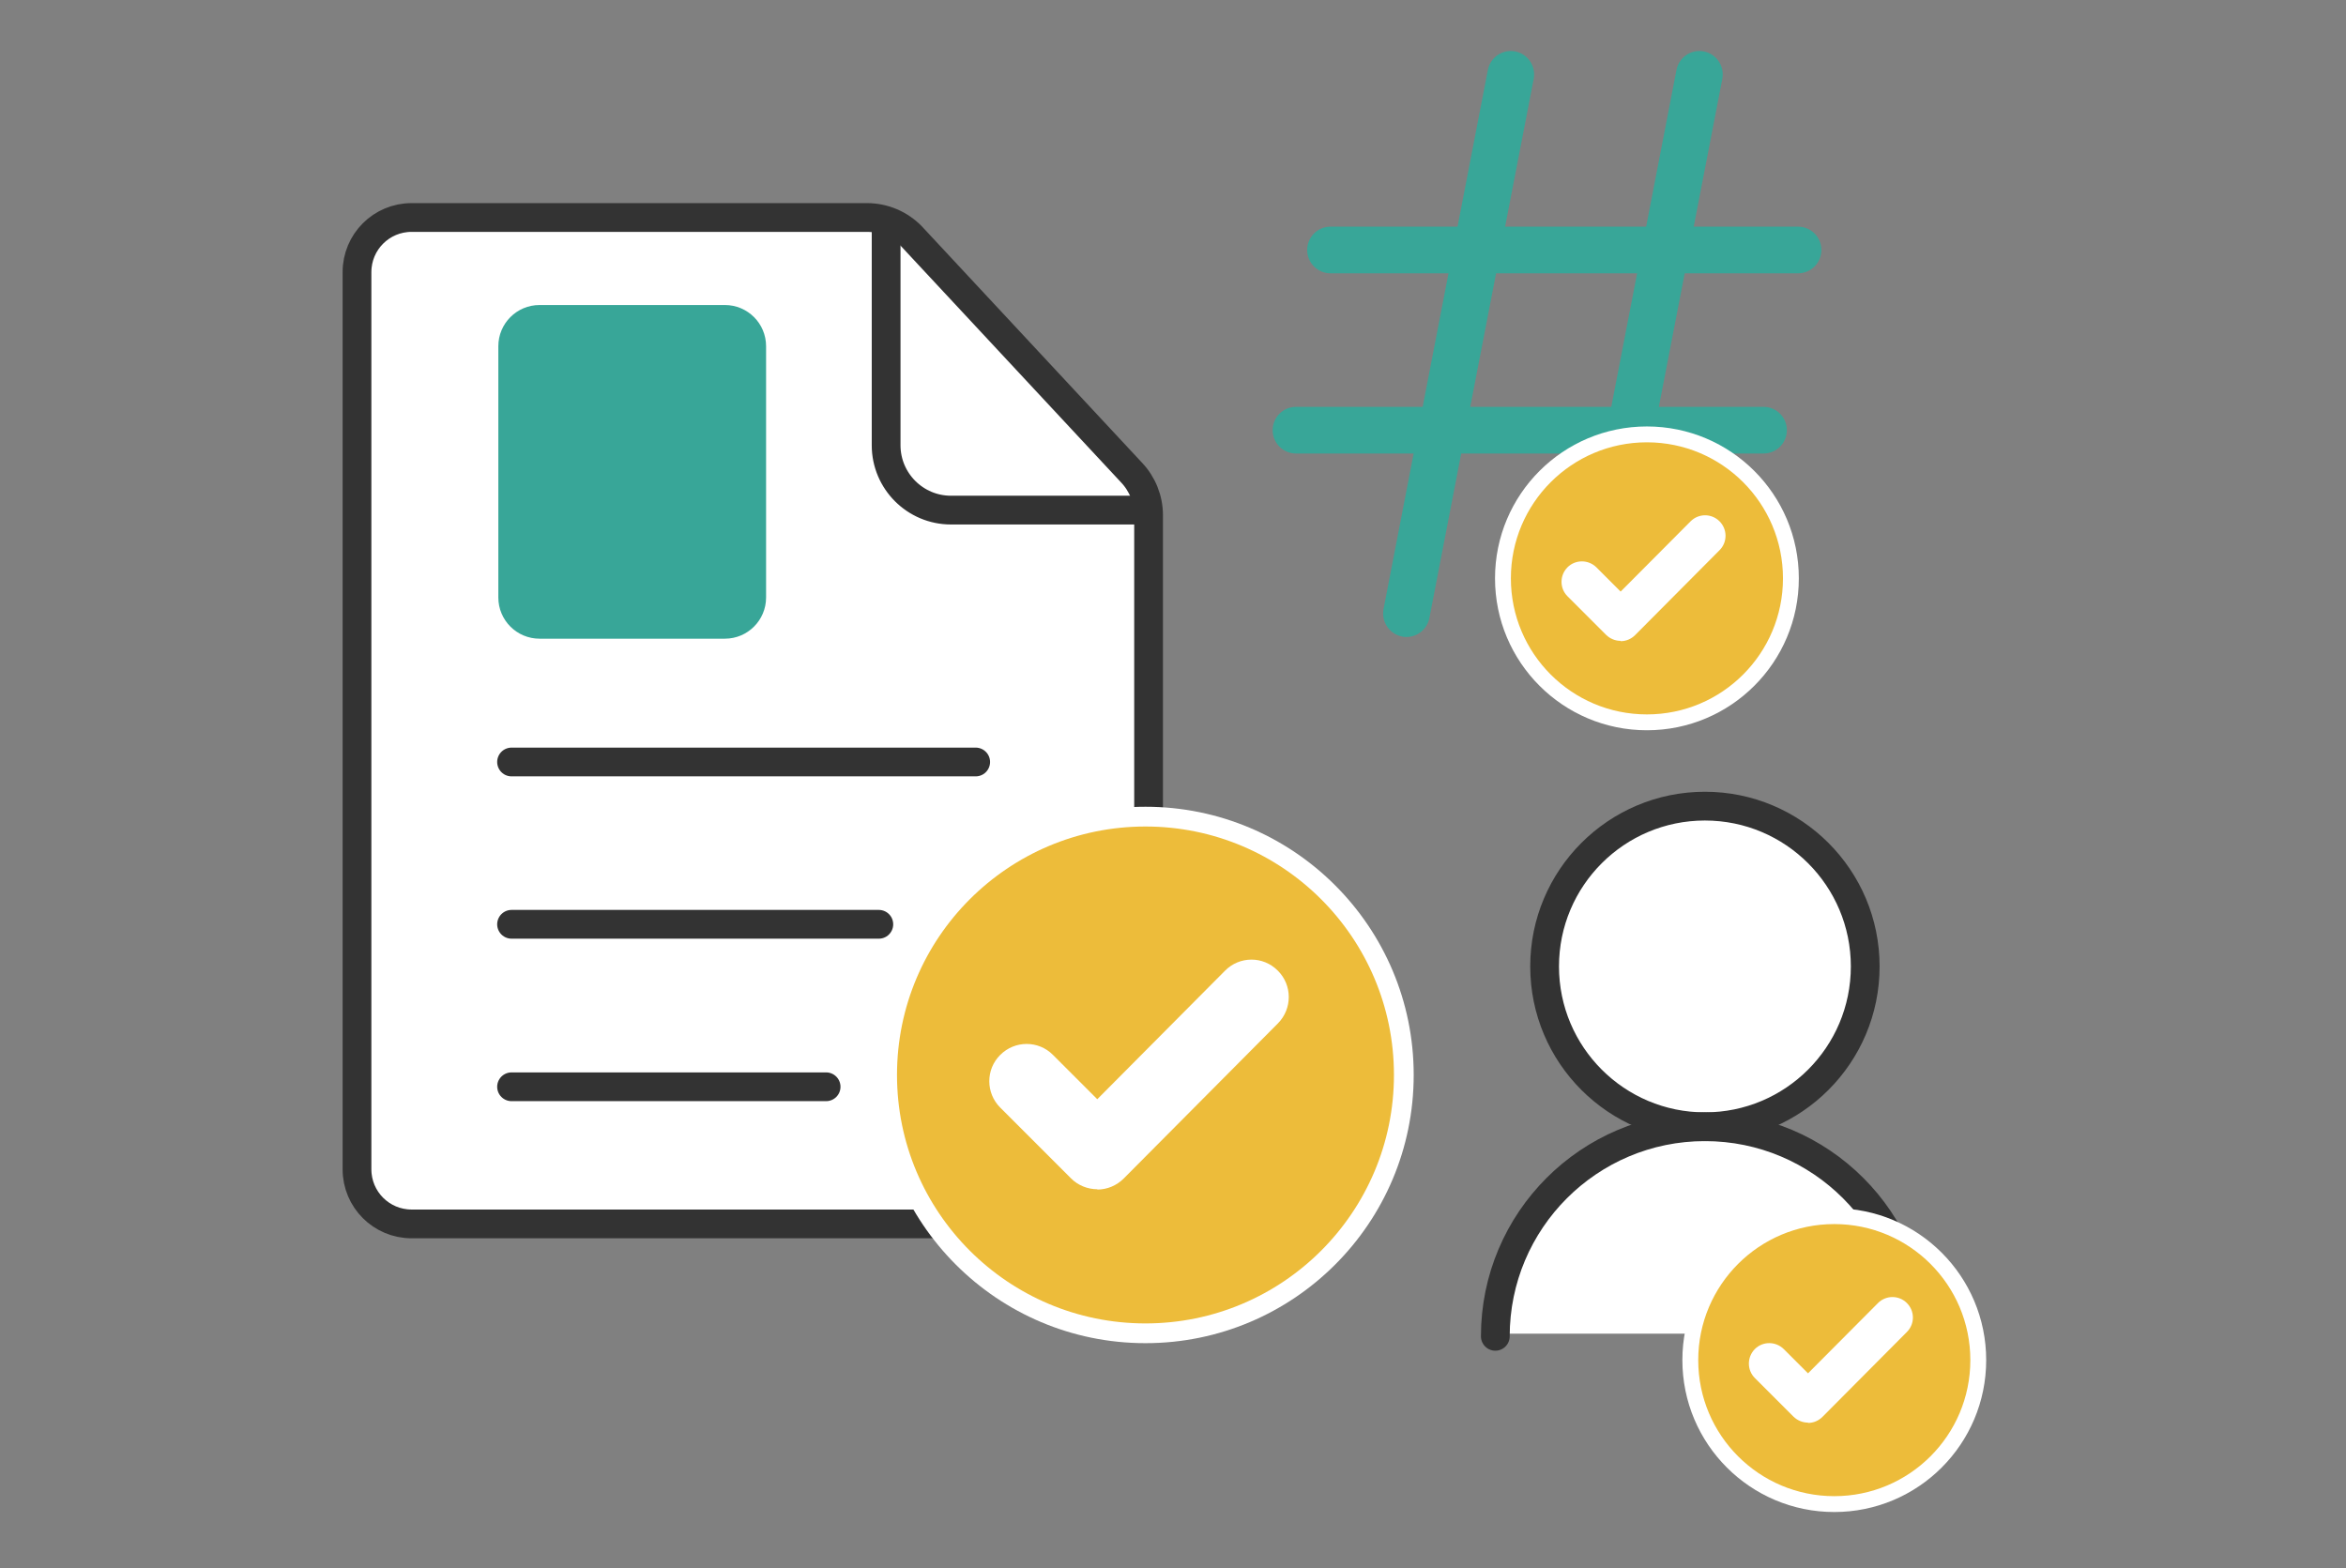
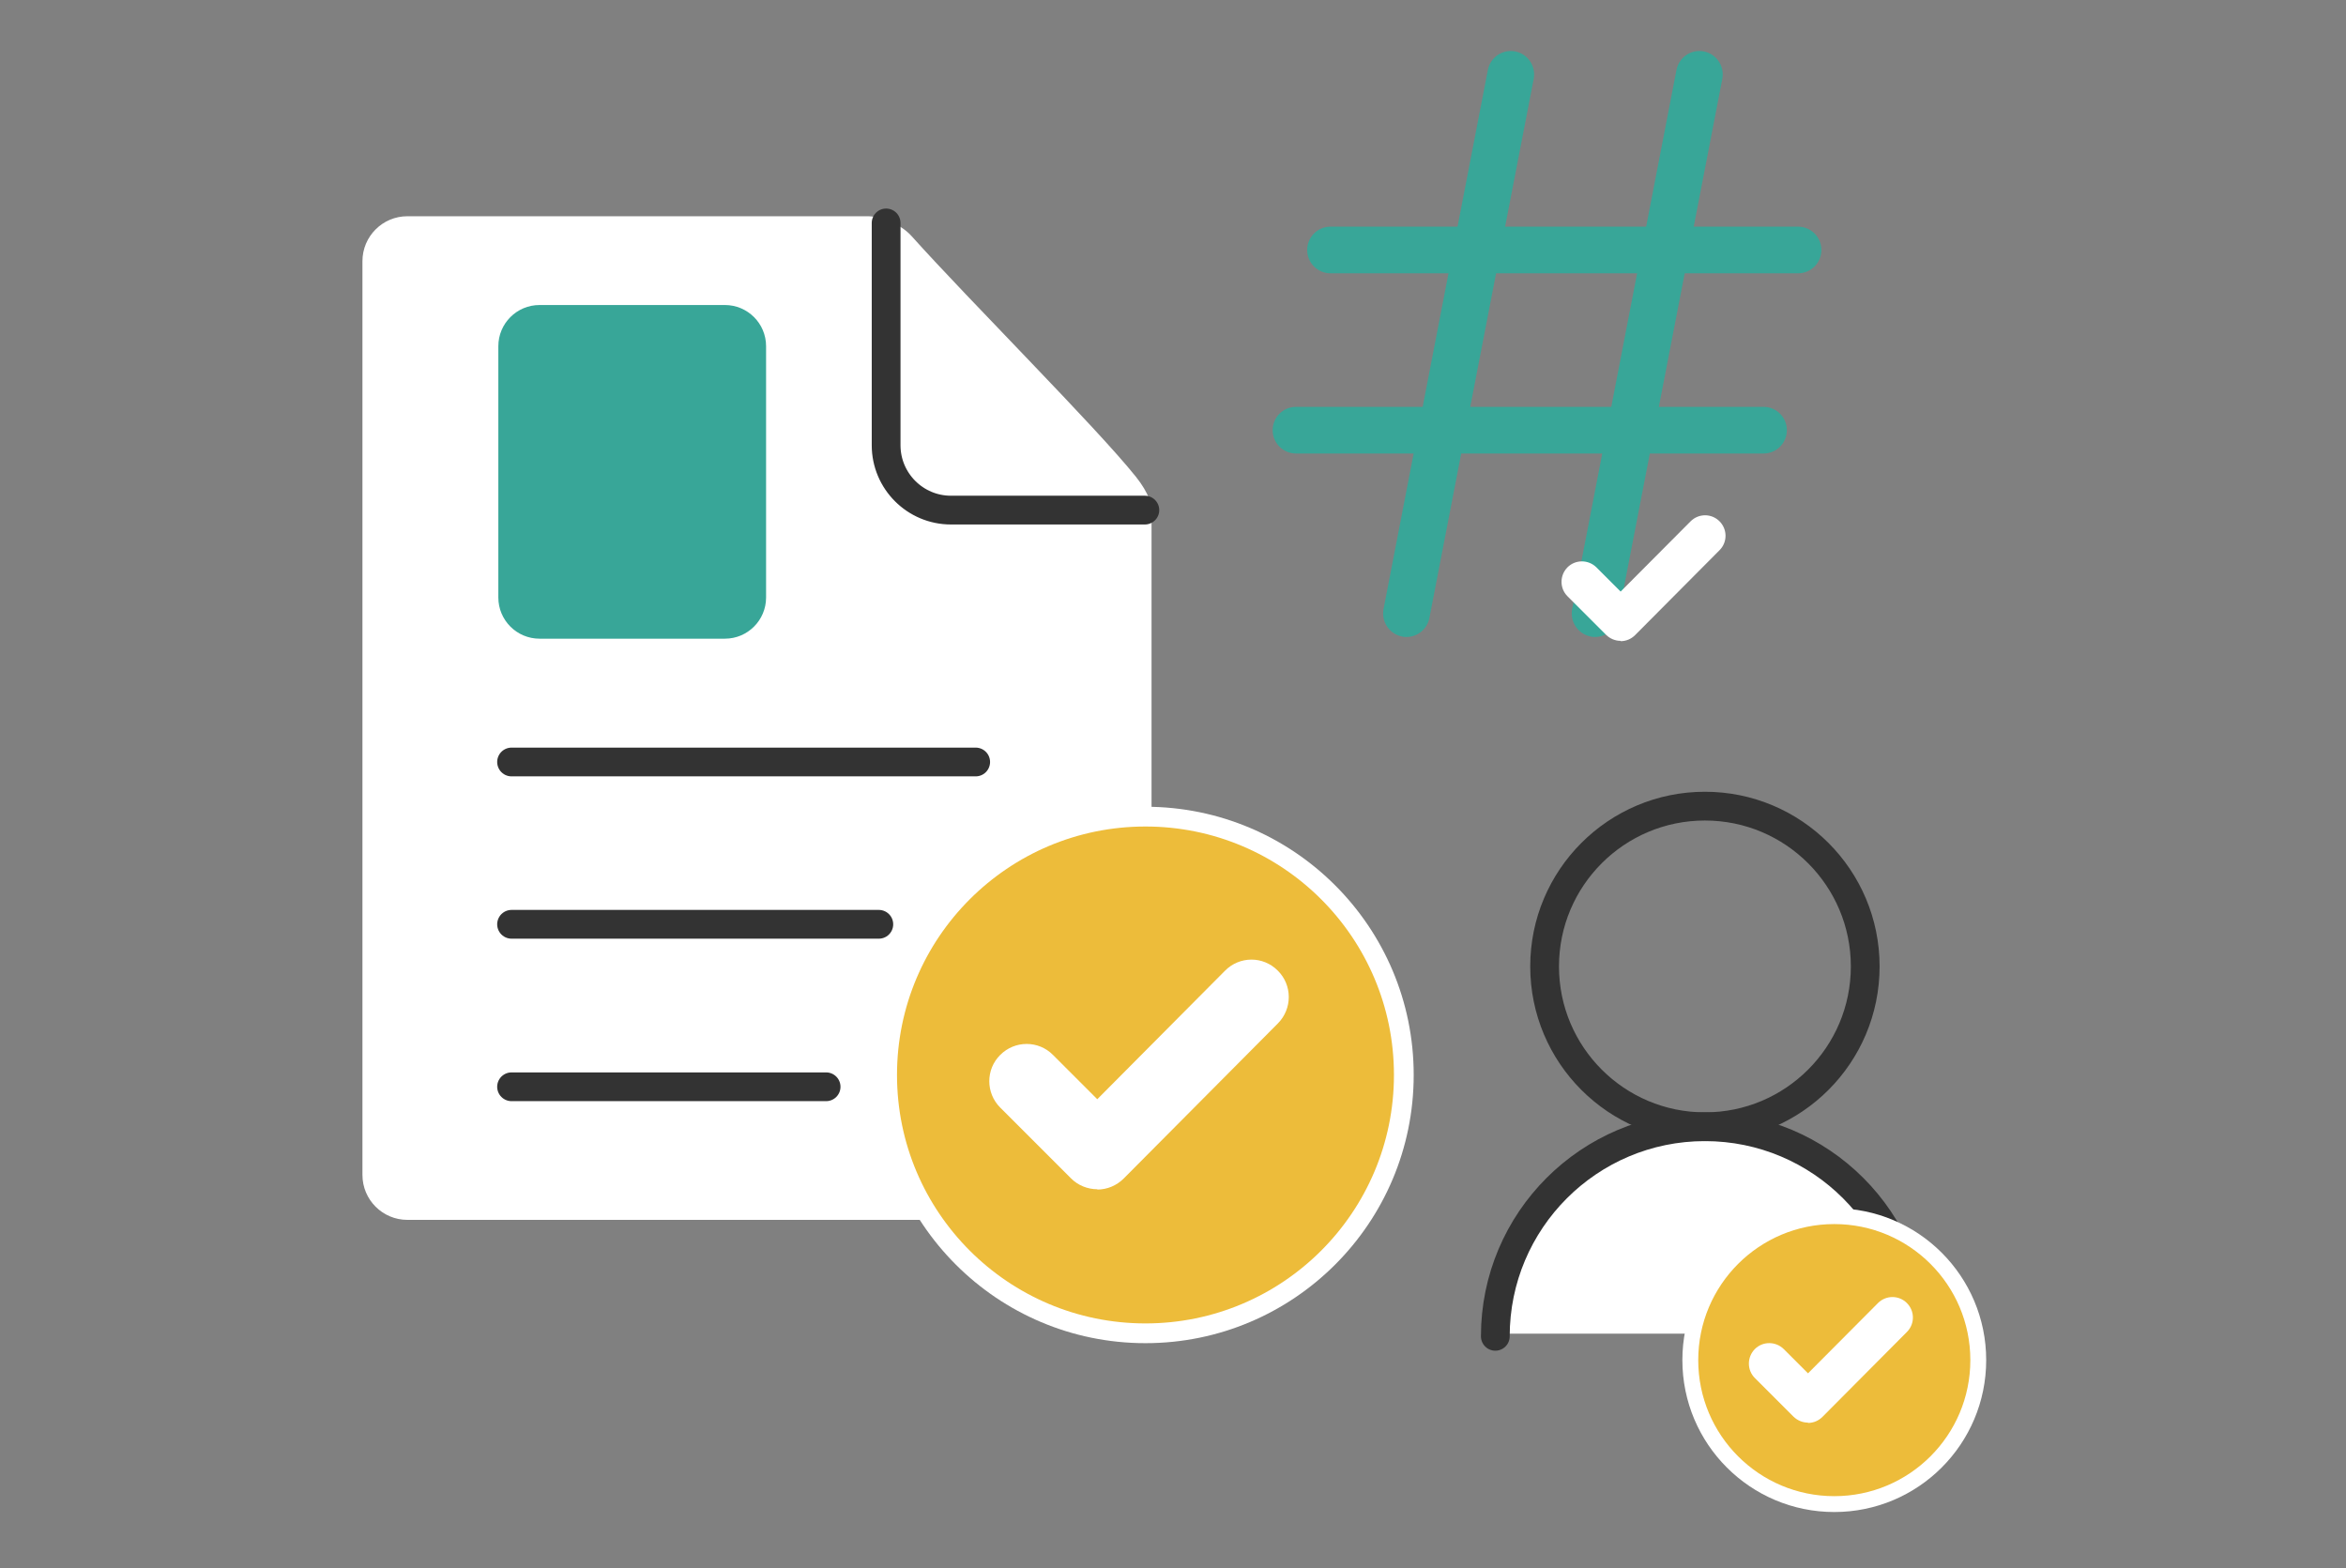
<svg xmlns="http://www.w3.org/2000/svg" width="184" height="123" viewBox="0 0 184 123" fill="none">
  <rect x="0" y="0" width="184" height="123" fill="#808080" stroke="none" />
-   <path d="M133.719 88.18C140.555 88.18 146.097 82.638 146.097 75.802C146.097 68.966 140.555 63.424 133.719 63.424C126.883 63.424 121.341 68.966 121.341 75.802C121.341 82.638 126.883 88.18 133.719 88.18Z" fill="white" />
  <path d="M149.707 104.607H117.719C117.719 95.778 124.878 88.619 133.707 88.619C142.536 88.619 149.695 95.778 149.695 104.607H149.707Z" fill="white" />
  <path d="M86.805 95.68H31.951C30.012 95.68 28.427 94.107 28.427 92.156V20.485C28.427 18.546 30 16.961 31.951 16.961H68.134C68.732 16.961 70.5 17.4 71.5 18.522C76.037 23.583 85.988 33.51 89.085 37.388C90.159 38.729 90.317 39.632 90.317 39.985V92.144C90.317 94.083 88.744 95.668 86.793 95.668L86.805 95.68Z" fill="white" />
  <path d="M141.024 21.437H104.353C103.341 21.437 102.524 20.62 102.524 19.607C102.524 18.595 103.341 17.778 104.353 17.778H141.024C142.036 17.778 142.853 18.595 142.853 19.607C142.853 20.62 142.036 21.437 141.024 21.437Z" fill="#38A698" />
  <path d="M138.317 35.571H101.646C100.634 35.571 99.817 34.754 99.817 33.742C99.817 32.729 100.634 31.912 101.646 31.912H138.317C139.329 31.912 140.146 32.729 140.146 33.742C140.146 34.754 139.329 35.571 138.317 35.571Z" fill="#38A698" />
  <path d="M110.317 49.961C110.207 49.961 110.085 49.961 109.963 49.924C108.975 49.729 108.329 48.778 108.512 47.778L116.695 5.485C116.89 4.498 117.841 3.839 118.841 4.034C119.829 4.229 120.475 5.181 120.292 6.181L112.109 48.473C111.939 49.351 111.17 49.961 110.317 49.961Z" fill="#38A698" />
  <path d="M125.11 49.961C125 49.961 124.878 49.961 124.756 49.924C123.768 49.729 123.122 48.778 123.305 47.778L131.488 5.485C131.683 4.498 132.634 3.839 133.634 4.034C134.622 4.229 135.268 5.181 135.085 6.181L126.902 48.473C126.731 49.351 125.963 49.961 125.11 49.961Z" fill="#38A698" />
-   <path d="M85.817 95.997H32.281C29.915 95.997 28 94.083 28 91.717V21.339C28 18.973 29.915 17.059 32.281 17.059H68C69.317 17.059 70.585 17.595 71.5 18.546L88.731 37.046C89.597 37.949 90.085 39.156 90.085 40.412V91.717C90.085 94.083 88.171 95.997 85.805 95.997H85.817Z" stroke="#333333" stroke-width="2.256" stroke-linecap="round" stroke-linejoin="round" />
  <path d="M89.793 40.01H74.585C71.781 40.01 69.5 37.729 69.5 34.924V17.485" stroke="#333333" stroke-width="2.256" stroke-linecap="round" stroke-linejoin="round" />
  <path d="M40.122 59.766H76.524" stroke="#333333" stroke-width="2.256" stroke-linecap="round" stroke-linejoin="round" />
  <path d="M40.122 72.497H68.927" stroke="#333333" stroke-width="2.256" stroke-linecap="round" stroke-linejoin="round" />
  <path d="M40.122 85.241H64.793" stroke="#333333" stroke-width="2.256" stroke-linecap="round" stroke-linejoin="round" />
  <path d="M89.841 105.351C101.459 105.351 110.878 95.933 110.878 84.314C110.878 72.696 101.459 63.278 89.841 63.278C78.223 63.278 68.805 72.696 68.805 84.314C68.805 95.933 78.223 105.351 89.841 105.351Z" fill="white" />
  <path d="M89.841 103.802C100.604 103.802 109.329 95.077 109.329 84.314C109.329 73.552 100.604 64.827 89.841 64.827C79.078 64.827 70.353 73.552 70.353 84.314C70.353 95.077 79.078 103.802 89.841 103.802Z" fill="#EDBC3A" />
  <path d="M86.073 93.278C85.293 93.278 84.549 92.973 84 92.424L78.451 86.875C77.305 85.729 77.305 83.876 78.451 82.741C79.597 81.595 81.451 81.595 82.585 82.741L86.061 86.217L96.085 76.132C97.219 74.985 99.073 74.973 100.219 76.132C101.366 77.266 101.366 79.119 100.231 80.266L88.134 92.436C87.585 92.985 86.841 93.302 86.061 93.302L86.073 93.278Z" fill="white" />
  <path d="M133.719 88.375C140.663 88.375 146.292 82.746 146.292 75.802C146.292 68.858 140.663 63.229 133.719 63.229C126.775 63.229 121.146 68.858 121.146 75.802C121.146 82.746 126.775 88.375 133.719 88.375Z" stroke="#333333" stroke-width="2.256" stroke-linecap="round" stroke-linejoin="round" />
  <path d="M117.28 104.814C117.28 95.741 124.634 88.375 133.719 88.375C142.804 88.375 150.158 95.729 150.158 104.814" stroke="#333333" stroke-width="2.256" stroke-linecap="round" stroke-linejoin="round" />
  <path d="M143.866 118.595C150.446 118.595 155.78 113.26 155.78 106.68C155.78 100.1 150.446 94.766 143.866 94.766C137.285 94.766 131.951 100.1 131.951 106.68C131.951 113.26 137.285 118.595 143.866 118.595Z" fill="white" />
  <path d="M143.866 117.351C149.759 117.351 154.536 112.573 154.536 106.68C154.536 100.787 149.759 96.01 143.866 96.01C137.972 96.01 133.195 100.787 133.195 106.68C133.195 112.573 137.972 117.351 143.866 117.351Z" fill="#EDBC3A" />
  <path d="M141.805 111.583C141.378 111.583 140.975 111.412 140.671 111.119L137.634 108.083C137.012 107.461 137.012 106.449 137.634 105.814C138.256 105.192 139.268 105.192 139.902 105.814L141.805 107.717L147.292 102.205C147.914 101.583 148.927 101.57 149.561 102.205C150.183 102.827 150.195 103.839 149.561 104.473L142.939 111.131C142.634 111.436 142.232 111.607 141.805 111.607V111.583Z" fill="white" />
-   <path d="M129.17 57.278C135.75 57.278 141.085 51.944 141.085 45.363C141.085 38.783 135.75 33.449 129.17 33.449C122.59 33.449 117.256 38.783 117.256 45.363C117.256 51.944 122.59 57.278 129.17 57.278Z" fill="white" />
-   <path d="M129.17 56.034C135.063 56.034 139.841 51.257 139.841 45.363C139.841 39.47 135.063 34.693 129.17 34.693C123.277 34.693 118.5 39.47 118.5 45.363C118.5 51.257 123.277 56.034 129.17 56.034Z" fill="#EDBC3A" />
  <path d="M127.109 50.266C126.682 50.266 126.28 50.095 125.975 49.802L122.939 46.766C122.317 46.144 122.317 45.132 122.939 44.498C123.561 43.876 124.573 43.876 125.207 44.498L127.109 46.4L132.597 40.888C133.219 40.266 134.231 40.254 134.865 40.888C135.487 41.51 135.5 42.522 134.865 43.156L128.243 49.815C127.939 50.12 127.536 50.29 127.109 50.29V50.266Z" fill="white" />
  <path d="M56.854 23.924H42.317C40.532 23.924 39.085 25.371 39.085 27.156V46.863C39.085 48.648 40.532 50.095 42.317 50.095H56.854C58.639 50.095 60.085 48.648 60.085 46.863V27.156C60.085 25.371 58.639 23.924 56.854 23.924Z" fill="#38A698" />
</svg>